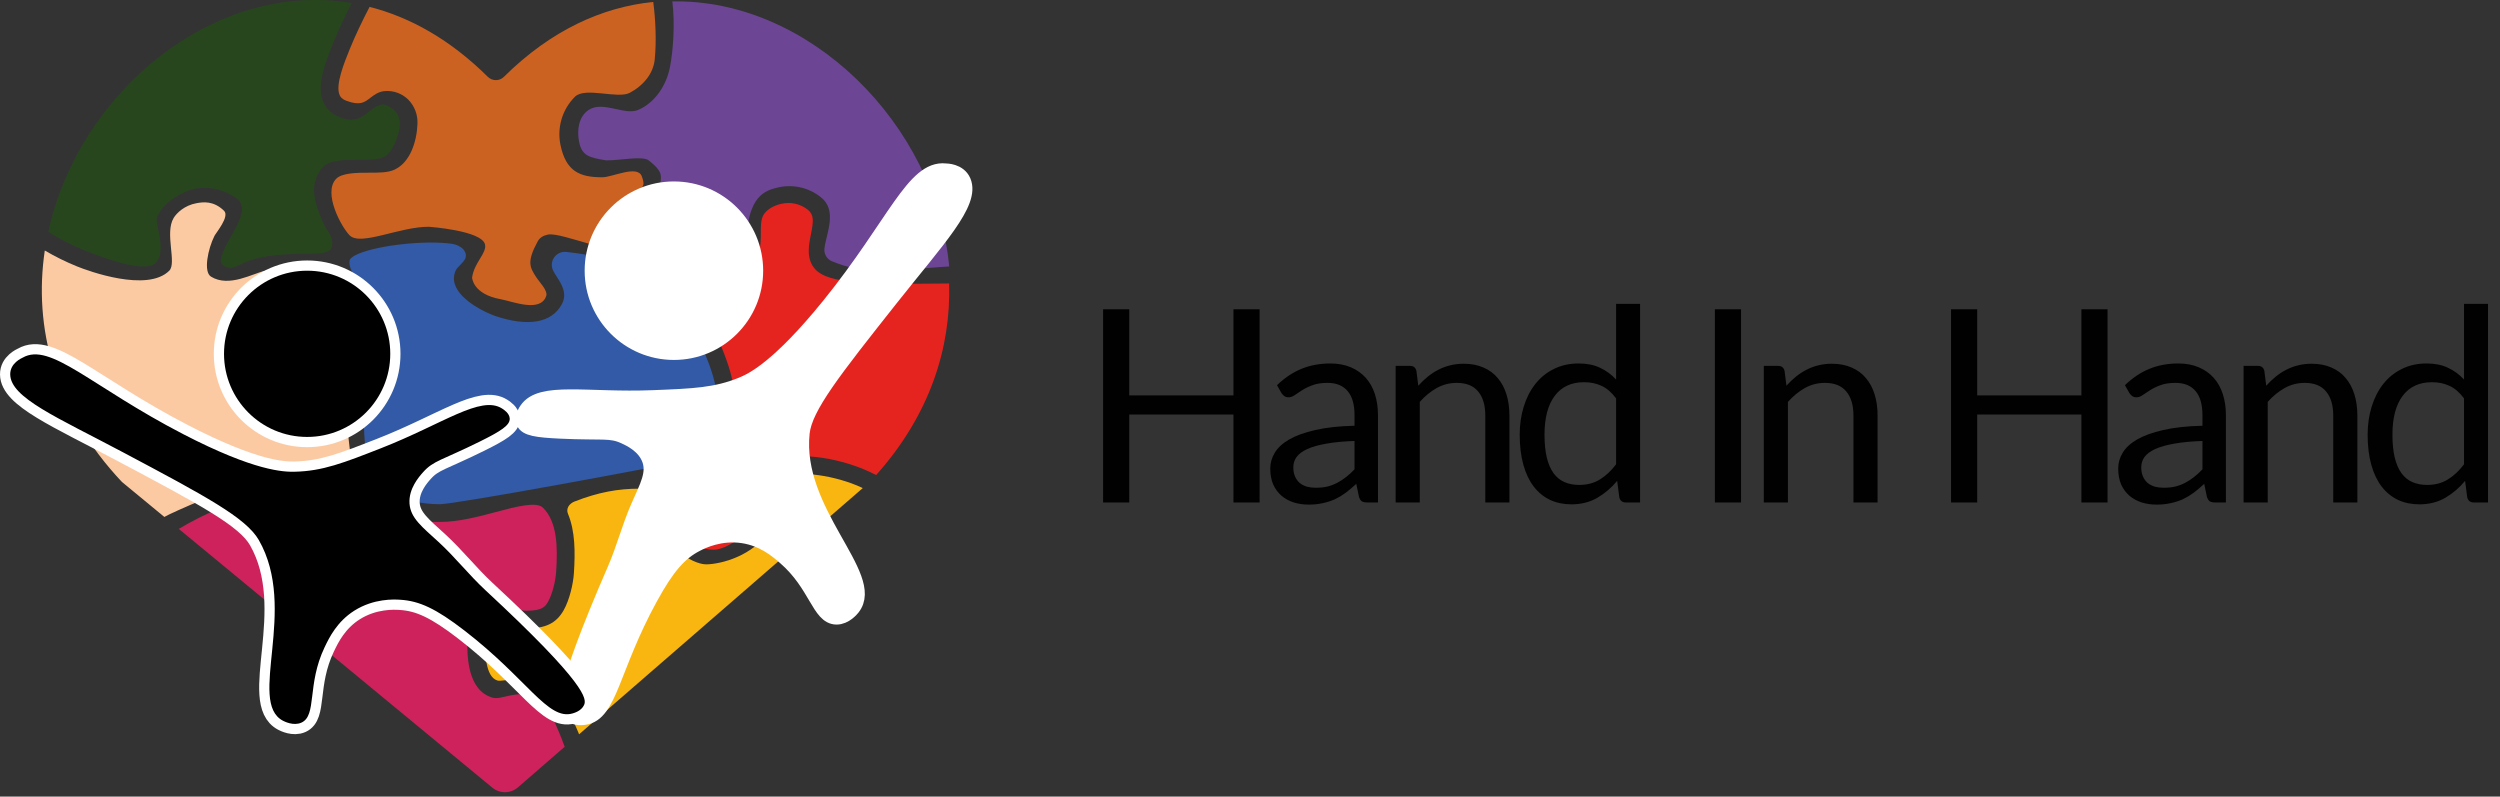
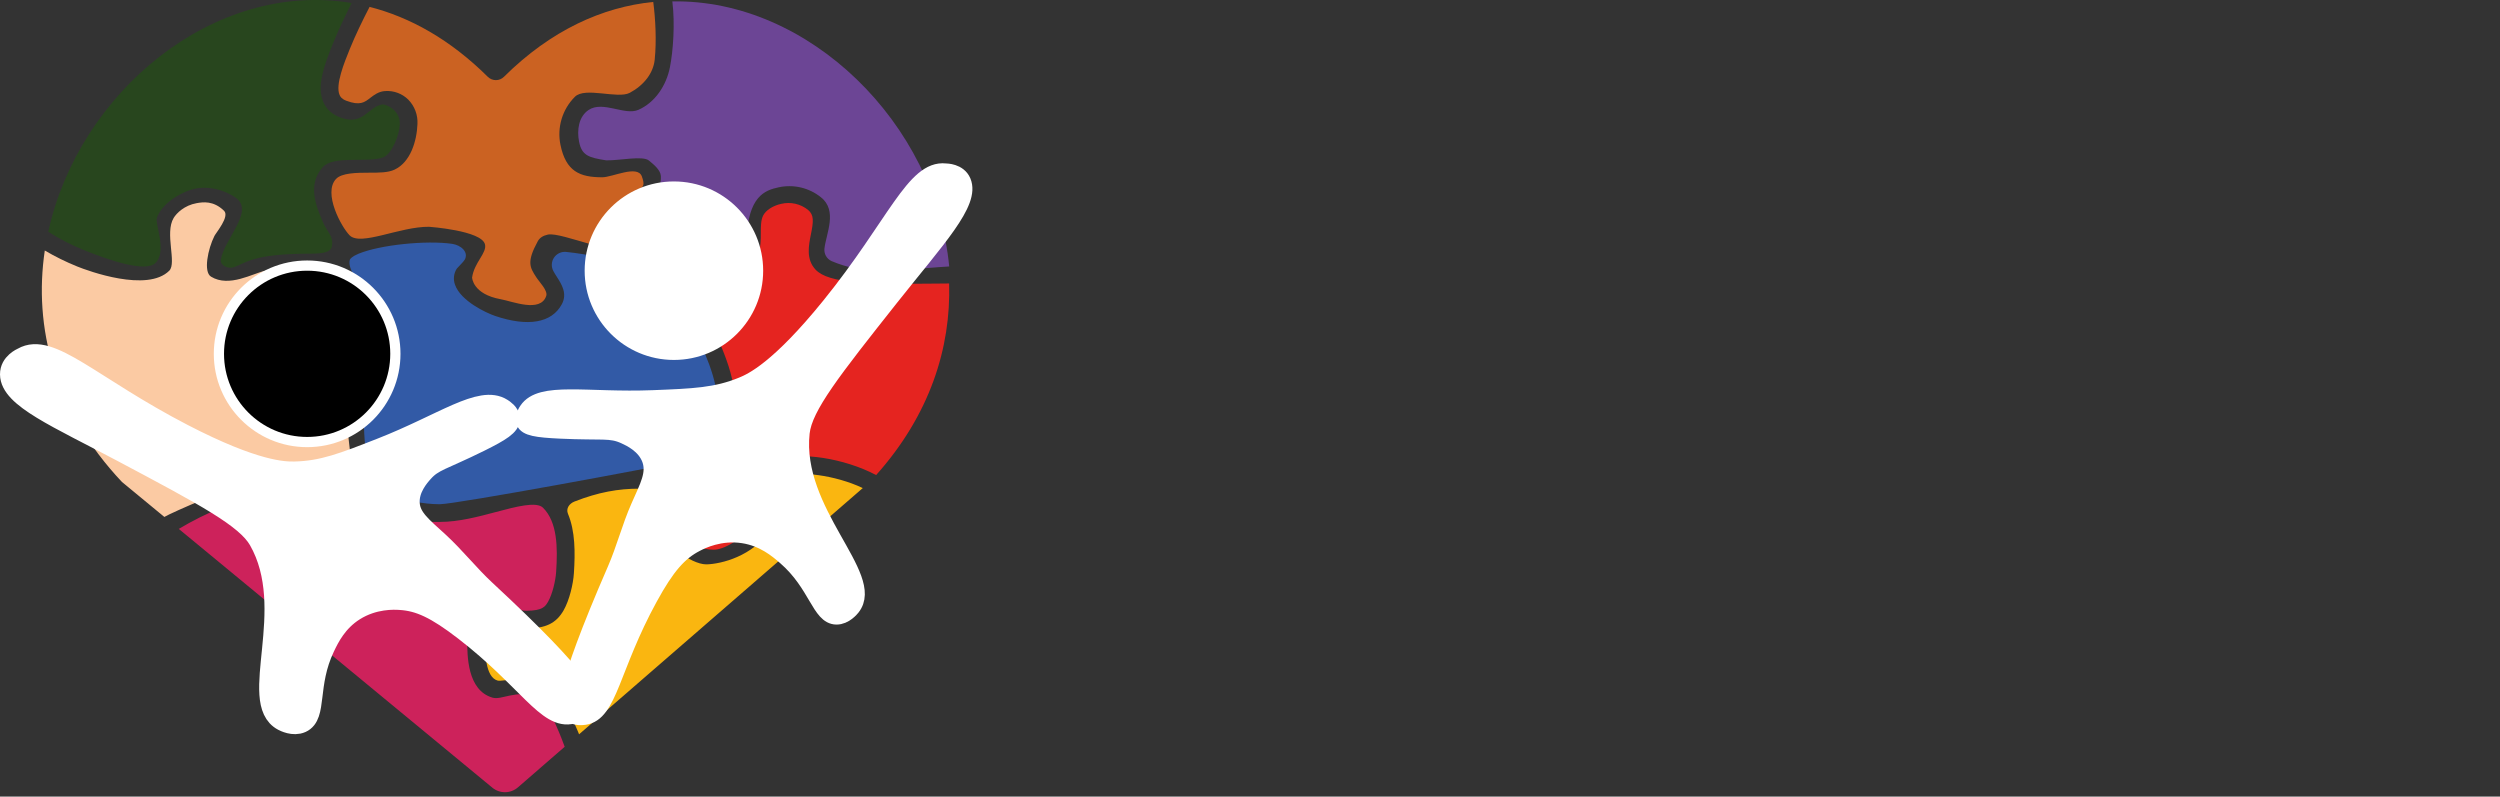
<svg xmlns="http://www.w3.org/2000/svg" width="204" height="65" viewBox="0 0 204 65" fill="none">
  <rect x="0" y="0" width="204" height="65" fill="#333333" stroke="none" />
  <g clip-path="url(#clip0_313_1961)">
    <path d="M6.842 20.405C5.831 19.997 4.859 19.498 3.938 18.915C6.427 7.534 17.459 -1.639 28.695 0.247C28.164 1.29 27.649 2.382 27.205 3.464C26.426 5.373 25.827 7.057 26.386 8.335C26.64 8.915 27.103 9.336 27.763 9.583C29.633 10.283 29.987 8.761 31.165 8.525C31.47 8.463 32.622 8.963 32.622 10.056C32.622 11.065 31.93 12.593 31.28 12.836C30.032 13.312 27.202 12.644 26.322 13.657C25.063 15.102 25.791 16.812 26.377 18.183C26.701 18.942 27.25 19.267 27.081 20.11C26.99 20.566 26.414 20.698 25.368 20.698C20.534 20.698 20.057 21.486 19.066 21.809C18.622 21.959 17.945 21.662 18.019 21.196C18.281 19.528 20.76 17.257 19.273 16.162C18.384 15.508 16.896 15.075 15.614 15.476C14.28 15.895 13.12 16.84 12.802 17.774C12.63 18.279 13.653 20.491 12.691 21.455C11.907 22.244 9.01 21.284 6.842 20.405Z" fill="#28461E" />
    <path d="M54.669 5.473C54.927 4.152 55.091 1.965 54.864 0.115C66.004 -0.091 76.324 10.082 77.456 21.743C77.088 21.743 73.411 22.089 71.751 22.089C70.417 22.096 69.095 21.831 67.867 21.31C67.671 21.224 67.508 21.078 67.401 20.892C67.295 20.706 67.251 20.491 67.275 20.278C67.416 19.055 68.371 17.178 66.976 16.089C66.499 15.707 65.942 15.437 65.346 15.298C64.751 15.159 64.132 15.155 63.535 15.285C62.407 15.53 61.047 16.007 60.916 19.563C60.882 20.509 59.563 21.668 58.608 21.668C57.607 21.668 54.312 20.89 53.29 20.366C51.696 19.541 51.622 17.515 52.374 16.757C53.364 15.767 53.986 15.472 53.926 14.362C53.898 13.873 53.352 13.429 52.955 13.102C52.448 12.684 50.6 13.102 49.47 13.085C48.008 12.856 47.476 12.677 47.254 11.57C47.062 10.608 47.222 9.505 48.04 8.967C49.2 8.205 50.976 9.443 52.082 8.967C53.433 8.378 54.369 7.006 54.669 5.473Z" fill="#6C4595" />
    <path d="M46.078 60.937L42.276 64.237C41.986 64.494 41.613 64.639 41.225 64.644C40.837 64.649 40.46 64.514 40.163 64.264L14.589 43.159C16.761 41.859 19.662 40.608 20.491 40.949C21.443 41.342 20.819 42.341 21.5 43.023C22.114 43.637 23.168 44.276 25.111 43.537C25.584 43.357 25.88 43.075 25.987 42.701C26.155 42.111 25.384 41.111 25.736 40.268C26.204 39.146 28.588 38.892 29.46 39.664C30.331 40.436 30.191 40.964 30.849 41.621C31.601 42.375 32.139 42.647 35.822 42.589H35.895C37.432 42.589 39.051 42.157 40.48 41.777C42.101 41.345 43.779 40.899 44.313 41.433C45.481 42.603 45.517 44.649 45.38 46.686C45.334 47.385 45.078 48.474 44.731 49.084C44.509 49.472 44.303 49.839 42.93 49.839C41.718 49.839 41.39 48.385 40.277 48.629C38.889 48.934 38.125 50.186 38.125 52.144V52.175C38.125 53.52 38.125 56.316 40.179 56.926C40.966 57.158 41.987 56.258 43.959 56.85C44.878 57.623 46.003 60.717 46.078 60.937Z" fill="#CD225B" />
    <path d="M28.338 38.323C27.916 38.961 25.395 37.878 24.557 39.953C24.35 40.468 25.209 42.071 24.186 42.492C22.816 43.054 22.395 41.96 22.395 41.323C22.395 40.544 21.875 39.502 20.343 39.502C19.285 39.502 13.935 41.857 13.411 42.182L9.951 39.327C4.391 33.428 2.73 26.671 3.655 20.442C4.504 20.94 5.388 21.376 6.3 21.745C7.195 22.108 12.02 23.88 13.812 22.089C14.442 21.458 13.423 19.022 14.171 17.784C14.405 17.396 15.044 16.757 16.046 16.578C16.555 16.488 17.416 16.355 18.281 17.199C18.757 17.665 17.634 18.979 17.497 19.253C16.969 20.307 16.579 22.179 17.216 22.573C18.696 23.488 20.636 22.301 21.656 22.089C23.288 21.755 25.829 21.512 27.044 22.089C28.268 22.784 30.125 24.709 29.646 26.203C29.241 27.47 27.479 26.715 26.553 27.092C24.829 27.79 24.683 30.157 25.203 31.402C25.759 32.736 27.046 31.588 27.983 32.521C28.317 32.854 28.272 34.03 28.388 35.282C28.487 36.433 28.785 37.647 28.338 38.323Z" fill="#FBCAA3" />
    <path d="M27.413 14.609C27.875 14.106 29.103 14.093 30.101 14.092C30.941 14.092 31.666 14.092 32.197 13.842C33.494 13.235 34.012 11.517 34.065 10.112C34.084 9.747 34.027 9.381 33.897 9.039C33.767 8.697 33.568 8.386 33.311 8.125C33.066 7.884 32.772 7.697 32.449 7.577C32.127 7.457 31.782 7.407 31.439 7.429C30.903 7.456 30.523 7.752 30.216 7.985C29.748 8.351 29.377 8.64 28.267 8.223C27.889 8.082 27.766 7.889 27.711 7.75C27.349 6.934 28.094 5.106 28.539 4.009C29.009 2.853 29.581 1.673 30.158 0.562C33.457 1.402 36.744 3.23 39.805 6.268C39.98 6.442 40.217 6.539 40.463 6.539C40.71 6.539 40.947 6.442 41.122 6.268C44.962 2.46 49.164 0.573 53.305 0.158C53.489 1.557 53.581 3.351 53.423 4.875C53.312 5.96 52.547 6.956 51.393 7.572C50.404 8.1 47.745 7.064 46.911 7.898C46.407 8.402 46.035 9.022 45.829 9.704C45.623 10.386 45.589 11.109 45.731 11.808C46.175 14.002 47.325 14.466 49.14 14.466C49.985 14.466 52.019 13.428 52.374 14.393C52.86 15.712 51.949 15.101 50.963 16.5C49.551 18.502 51.429 19.034 51.121 19.971C50.718 21.201 45.866 18.9 44.709 19.142C44.312 19.225 44.034 19.408 43.883 19.685C42.954 21.388 43.242 21.815 43.75 22.611C43.997 22.999 44.721 23.709 44.572 24.15C44.103 25.542 41.806 24.587 40.865 24.418C38.571 24.007 38.522 22.657 38.523 22.647C38.698 21.407 39.746 20.645 39.575 19.938C39.294 18.807 35.007 18.505 35.007 18.505C32.617 18.485 29.434 20.108 28.529 19.204C27.851 18.516 26.352 15.763 27.413 14.609Z" fill="#CB6222" />
    <path d="M58.498 32.78C58.403 34.19 57.221 36.56 55.804 37.518C55.699 37.589 55.581 37.64 55.458 37.669C53.541 38.122 37.195 41.142 35.901 41.143H35.824C34.508 41.143 32.982 40.809 32.076 40.372C31.802 40.24 31.039 39.792 30.853 39.548C30.029 38.449 29.794 36.852 29.719 35.315C29.66 34.123 29.697 32.661 29.218 31.78L29.192 31.732L29.159 31.689C28.638 31.002 26.713 31.666 26.302 30.616C25.947 29.702 26.302 28.837 27.316 28.212C27.451 28.129 27.603 28.075 27.761 28.055C27.952 28.032 28.2 28.015 28.389 28.002C29.441 27.931 30.748 27.843 31.379 26.89C32.046 25.889 31.085 24.895 30.156 23.934C29.347 23.093 28.341 22.044 28.542 21.208C28.563 21.122 28.737 20.92 29.255 20.705C31.012 19.98 34.773 19.593 36.892 19.897C37.607 19.999 38.268 20.564 37.92 21.195C37.829 21.36 37.307 21.867 37.279 21.911C37.153 22.105 37.073 22.325 37.047 22.555C37.022 22.785 37.05 23.018 37.13 23.235C37.593 24.569 39.698 25.543 40.399 25.78C43.084 26.689 45.017 26.352 45.841 24.833C46.313 23.962 45.833 23.208 45.446 22.602C45.335 22.432 45.239 22.275 45.157 22.123C45.065 21.954 45.02 21.764 45.028 21.572C45.036 21.379 45.095 21.193 45.201 21.032C45.306 20.871 45.453 20.742 45.626 20.658C45.799 20.574 45.992 20.538 46.183 20.555C47.114 20.653 48.038 20.802 48.952 21C50.782 21.379 52.182 21.802 52.666 22.012C52.746 22.048 52.82 22.094 52.888 22.15C53.949 23.005 55.549 24.964 56.298 26.333C57.437 28.395 58.606 31.173 58.498 32.78Z" fill="#325AA6" />
    <path d="M70.403 39.826L47.252 59.918C47.221 59.831 45.653 55.88 44.203 55.422C42.994 55.041 41.022 55.663 40.597 55.533C39.578 55.232 39.578 53.164 39.578 52.17V52.141C39.578 51.284 39.755 50.222 40.595 50.037C40.874 49.976 42.103 51.281 42.937 51.281C44.531 51.281 45.384 50.864 45.996 49.795C46.467 48.965 46.775 47.65 46.83 46.779C46.941 45.074 46.941 43.348 46.347 41.926C46.168 41.498 46.447 41.096 46.878 40.925C48.827 40.164 50.442 39.875 52.173 39.875C52.729 39.875 53.232 40.16 53.267 40.715C53.315 41.459 53.444 42.196 53.652 42.912C54.01 44.226 56.334 46.052 57.634 46.052H57.672C58.847 46.019 61.438 45.392 62.828 43.254C63.284 42.555 63.313 41.698 63.338 40.946C63.38 39.697 63.472 39.158 64.22 38.842C65.155 38.445 68.094 38.732 70.403 39.826Z" fill="#FAB610" />
    <path d="M71.493 38.765C68.881 37.378 65.214 36.851 63.658 37.507C61.984 38.213 61.931 39.763 61.894 40.894C61.873 41.514 61.853 42.101 61.617 42.463C60.514 44.157 58.965 44.857 58.251 44.857C56.484 44.857 54.991 43.45 54.687 42.212C54.568 41.727 54.371 41.407 54.425 40.433C54.452 39.956 54.994 39.27 55.458 39.157C55.844 39.062 56.963 38.712 57.06 38.666C58.651 37.949 59.82 34.663 59.94 32.872C60.098 30.526 58.34 27.029 57.576 25.634C57.018 24.669 56.374 23.757 55.654 22.907C55.611 22.856 55.587 22.792 55.585 22.726C55.582 22.659 55.602 22.594 55.641 22.54C55.68 22.486 55.736 22.447 55.8 22.429C55.864 22.41 55.932 22.413 55.994 22.438C56.804 22.738 57.647 22.944 58.505 23.049C59.903 23.211 61.297 22.404 61.868 20.789C62.082 20.186 62.082 19.566 62.083 19.01C62.083 18.484 62.083 17.987 62.264 17.605C62.469 17.174 63.061 16.784 63.739 16.636C64.12 16.544 64.517 16.541 64.9 16.627C65.282 16.713 65.639 16.887 65.943 17.134C66.427 17.541 66.388 18.059 66.166 19.143C65.987 20.038 65.762 21.151 66.544 21.996C67.61 23.148 70.921 23.198 76.249 23.143L77.448 23.132C77.606 28.389 75.871 33.861 71.493 38.765Z" fill="#E52420" />
    <path d="M54.991 28.871C58.737 28.871 61.774 25.835 61.774 22.089C61.774 18.343 58.737 15.306 54.991 15.306C51.245 15.306 48.208 18.343 48.208 22.089C48.208 25.835 51.245 28.871 54.991 28.871Z" fill="white" stroke="white" stroke-width="1.001" />
    <path d="M78.617 14.791C79.37 16.551 76.505 19.547 72.724 24.323C68.029 30.255 65.682 33.218 65.457 35.318C64.764 41.779 71.632 47.026 69.572 49.607C69.504 49.69 68.967 50.363 68.251 50.354C66.842 50.336 66.613 47.699 64.056 45.485C63.37 44.89 62.277 43.968 60.63 43.717C58.774 43.433 57.295 44.162 56.836 44.402C55.458 45.109 54.458 46.234 53.055 48.796C49.929 54.497 49.771 58.248 47.7 58.538C47.546 58.559 46.949 58.642 46.553 58.291C46.158 57.94 45.636 56.883 50.171 46.458C50.898 44.79 51.349 43.002 52.086 41.334C52.824 39.666 53.401 38.63 52.998 37.51C52.587 36.368 51.407 35.822 50.967 35.62C49.801 35.081 49.188 35.345 45.731 35.183C43.795 35.092 42.926 34.96 42.728 34.442C42.572 34.039 42.887 33.569 42.974 33.441C44.122 31.732 47.884 32.663 53.294 32.449C56.595 32.319 58.438 32.247 60.541 31.379C61.359 31.045 63.492 30.057 67.657 24.911C72.994 18.314 74.558 13.659 77.15 13.947C77.222 13.954 78.255 13.941 78.617 14.791Z" fill="white" stroke="white" stroke-width="1.223" />
-     <path d="M78.617 14.791C79.37 16.551 76.505 19.547 72.724 24.323C68.029 30.255 65.682 33.218 65.457 35.318C64.764 41.779 71.632 47.026 69.572 49.607C69.504 49.69 68.967 50.363 68.251 50.354C66.842 50.336 66.613 47.699 64.056 45.485C63.37 44.89 62.277 43.968 60.63 43.717C58.774 43.433 57.295 44.162 56.836 44.402C55.458 45.109 54.458 46.234 53.055 48.796C49.929 54.497 49.771 58.248 47.7 58.538C47.546 58.559 46.949 58.642 46.553 58.291C46.158 57.94 45.636 56.883 50.171 46.458C50.898 44.79 51.349 43.002 52.086 41.334C52.824 39.666 53.401 38.63 52.998 37.51C52.587 36.368 51.407 35.822 50.967 35.62C49.801 35.081 49.188 35.345 45.731 35.183C43.795 35.092 42.926 34.96 42.728 34.442C42.572 34.039 42.887 33.569 42.974 33.441C44.122 31.732 47.884 32.663 53.294 32.449C56.595 32.319 58.438 32.247 60.541 31.379C61.359 31.045 63.492 30.057 67.657 24.911C72.994 18.314 74.558 13.659 77.15 13.947C77.222 13.954 78.255 13.941 78.617 14.791Z" fill="white" />
    <path d="M25.063 35.654C28.809 35.654 31.846 32.617 31.846 28.871C31.846 25.125 28.809 22.089 25.063 22.089C21.317 22.089 18.28 25.125 18.28 28.871C18.28 32.617 21.317 35.654 25.063 35.654Z" fill="black" stroke="white" stroke-width="1.668" />
    <path d="M25.063 35.654C28.809 35.654 31.846 32.617 31.846 28.871C31.846 25.125 28.809 22.089 25.063 22.089C21.317 22.089 18.28 25.125 18.28 28.871C18.28 32.617 21.317 35.654 25.063 35.654Z" fill="black" />
    <path d="M0.834 30.548C0.852 32.46 4.676 34.057 10.054 36.916C16.735 40.466 20.074 42.245 21.122 44.072C24.347 49.711 20.163 57.274 23.086 58.81C23.182 58.86 23.943 59.262 24.595 58.966C25.879 58.385 25.03 55.876 26.485 52.822C26.875 52.003 27.507 50.72 28.915 49.829C30.502 48.828 32.151 48.903 32.665 48.94C34.212 49.034 35.579 49.663 37.892 51.447C43.042 55.416 44.691 58.786 46.705 58.221C46.855 58.179 47.434 58.016 47.657 57.535C47.879 57.053 47.932 55.878 39.596 48.148C38.262 46.908 37.129 45.455 35.784 44.223C34.44 42.991 33.496 42.274 33.416 41.086C33.334 39.875 34.194 38.902 34.518 38.538C35.368 37.578 36.041 37.571 39.139 36.038C40.875 35.177 41.618 34.703 41.594 34.153C41.576 33.721 41.098 33.417 40.967 33.334C39.23 32.228 36.156 34.588 31.116 36.565C28.041 37.771 26.324 38.444 24.049 38.493C23.159 38.512 20.816 38.465 14.939 35.421C7.405 31.519 4.103 27.884 1.845 29.187C1.776 29.222 0.825 29.625 0.834 30.548Z" fill="white" stroke="white" stroke-width="1.668" />
-     <path d="M0.834 30.548C0.852 32.46 4.676 34.057 10.054 36.916C16.735 40.466 20.074 42.245 21.122 44.072C24.347 49.711 20.163 57.274 23.086 58.81C23.182 58.86 23.943 59.262 24.595 58.966C25.879 58.385 25.03 55.876 26.485 52.822C26.875 52.003 27.507 50.72 28.915 49.829C30.502 48.828 32.151 48.903 32.665 48.94C34.212 49.034 35.579 49.663 37.892 51.447C43.042 55.416 44.691 58.786 46.705 58.221C46.855 58.179 47.434 58.016 47.657 57.535C47.879 57.053 47.932 55.878 39.596 48.148C38.262 46.908 37.129 45.455 35.784 44.223C34.44 42.991 33.496 42.274 33.416 41.086C33.334 39.875 34.194 38.902 34.518 38.538C35.368 37.578 36.041 37.571 39.139 36.038C40.875 35.177 41.618 34.703 41.594 34.153C41.576 33.721 41.098 33.417 40.967 33.334C39.23 32.228 36.156 34.588 31.116 36.565C28.041 37.771 26.324 38.444 24.049 38.493C23.159 38.512 20.816 38.465 14.939 35.421C7.405 31.519 4.103 27.884 1.845 29.187C1.776 29.222 0.825 29.625 0.834 30.548Z" fill="black" />
  </g>
-   <path d="M102.784 25.237V41H100.65V33.828H92.147V41H90.013V25.237H92.147V32.266H100.65V25.237H102.784ZM110.529 35.984C109.627 36.013 108.857 36.087 108.219 36.204C107.588 36.314 107.071 36.461 106.668 36.644C106.272 36.827 105.982 37.044 105.799 37.293C105.623 37.542 105.535 37.821 105.535 38.129C105.535 38.422 105.582 38.675 105.678 38.888C105.773 39.101 105.901 39.277 106.063 39.416C106.231 39.548 106.426 39.647 106.646 39.713C106.873 39.772 107.115 39.801 107.372 39.801C107.716 39.801 108.032 39.768 108.318 39.702C108.604 39.629 108.871 39.526 109.121 39.394C109.377 39.262 109.619 39.104 109.847 38.921C110.081 38.738 110.309 38.529 110.529 38.294V35.984ZM104.204 31.43C104.82 30.836 105.483 30.392 106.195 30.099C106.906 29.806 107.694 29.659 108.56 29.659C109.183 29.659 109.737 29.762 110.221 29.967C110.705 30.172 111.112 30.458 111.442 30.825C111.772 31.192 112.021 31.635 112.19 32.156C112.358 32.677 112.443 33.249 112.443 33.872V41H111.574C111.383 41 111.236 40.971 111.134 40.912C111.031 40.846 110.95 40.721 110.892 40.538L110.672 39.482C110.378 39.753 110.092 39.995 109.814 40.208C109.535 40.413 109.242 40.589 108.934 40.736C108.626 40.875 108.296 40.982 107.944 41.055C107.599 41.136 107.214 41.176 106.789 41.176C106.356 41.176 105.949 41.117 105.568 41C105.186 40.875 104.853 40.692 104.567 40.45C104.288 40.208 104.064 39.904 103.896 39.537C103.734 39.163 103.654 38.723 103.654 38.217C103.654 37.777 103.775 37.355 104.017 36.952C104.259 36.541 104.651 36.178 105.194 35.863C105.736 35.548 106.444 35.291 107.317 35.093C108.189 34.888 109.26 34.77 110.529 34.741V33.872C110.529 33.007 110.342 32.354 109.968 31.914C109.594 31.467 109.047 31.243 108.329 31.243C107.845 31.243 107.438 31.305 107.108 31.43C106.785 31.547 106.503 31.683 106.261 31.837C106.026 31.984 105.821 32.119 105.645 32.244C105.476 32.361 105.307 32.42 105.139 32.42C105.007 32.42 104.893 32.387 104.798 32.321C104.702 32.248 104.622 32.16 104.556 32.057L104.204 31.43ZM115.733 31.474C115.975 31.203 116.232 30.957 116.503 30.737C116.774 30.517 117.06 30.33 117.361 30.176C117.669 30.015 117.992 29.894 118.329 29.813C118.674 29.725 119.044 29.681 119.44 29.681C120.049 29.681 120.584 29.784 121.046 29.989C121.515 30.187 121.904 30.473 122.212 30.847C122.527 31.214 122.766 31.657 122.927 32.178C123.088 32.699 123.169 33.274 123.169 33.905V41H121.2V33.905C121.2 33.062 121.006 32.409 120.617 31.947C120.236 31.478 119.653 31.243 118.868 31.243C118.289 31.243 117.746 31.382 117.24 31.661C116.741 31.94 116.279 32.317 115.854 32.794V41H113.885V29.857H115.062C115.341 29.857 115.513 29.993 115.579 30.264L115.733 31.474ZM131.873 32.508C131.506 32.017 131.11 31.676 130.685 31.485C130.259 31.287 129.783 31.188 129.255 31.188C128.221 31.188 127.425 31.558 126.868 32.299C126.31 33.04 126.032 34.096 126.032 35.467C126.032 36.193 126.094 36.816 126.219 37.337C126.343 37.85 126.527 38.276 126.769 38.613C127.011 38.943 127.308 39.185 127.66 39.339C128.012 39.493 128.411 39.57 128.859 39.57C129.504 39.57 130.065 39.423 130.542 39.13C131.026 38.837 131.469 38.422 131.873 37.887V32.508ZM133.831 24.797V41H132.665C132.386 41 132.21 40.864 132.137 40.593L131.961 39.24C131.484 39.812 130.941 40.274 130.333 40.626C129.724 40.978 129.02 41.154 128.221 41.154C127.583 41.154 127.003 41.033 126.483 40.791C125.962 40.542 125.518 40.179 125.152 39.702C124.785 39.225 124.503 38.631 124.305 37.92C124.107 37.209 124.008 36.391 124.008 35.467C124.008 34.646 124.118 33.883 124.338 33.179C124.558 32.468 124.873 31.852 125.284 31.331C125.694 30.81 126.197 30.403 126.791 30.11C127.392 29.809 128.067 29.659 128.815 29.659C129.497 29.659 130.08 29.776 130.564 30.011C131.055 30.238 131.491 30.557 131.873 30.968V24.797H133.831ZM142.068 41H139.934V25.237H142.068V41ZM145.774 31.474C146.016 31.203 146.273 30.957 146.544 30.737C146.816 30.517 147.102 30.33 147.402 30.176C147.71 30.015 148.033 29.894 148.37 29.813C148.715 29.725 149.085 29.681 149.481 29.681C150.09 29.681 150.625 29.784 151.087 29.989C151.557 30.187 151.945 30.473 152.253 30.847C152.569 31.214 152.807 31.657 152.968 32.178C153.13 32.699 153.21 33.274 153.21 33.905V41H151.241V33.905C151.241 33.062 151.047 32.409 150.658 31.947C150.277 31.478 149.694 31.243 148.909 31.243C148.33 31.243 147.787 31.382 147.281 31.661C146.783 31.94 146.321 32.317 145.895 32.794V41H143.926V29.857H145.103C145.382 29.857 145.554 29.993 145.62 30.264L145.774 31.474ZM171.976 25.237V41H169.842V33.828H161.339V41H159.205V25.237H161.339V32.266H169.842V25.237H171.976ZM179.72 35.984C178.818 36.013 178.048 36.087 177.41 36.204C176.78 36.314 176.263 36.461 175.859 36.644C175.463 36.827 175.174 37.044 174.99 37.293C174.814 37.542 174.726 37.821 174.726 38.129C174.726 38.422 174.774 38.675 174.869 38.888C174.965 39.101 175.093 39.277 175.254 39.416C175.423 39.548 175.617 39.647 175.837 39.713C176.065 39.772 176.307 39.801 176.563 39.801C176.908 39.801 177.223 39.768 177.509 39.702C177.795 39.629 178.063 39.526 178.312 39.394C178.569 39.262 178.811 39.104 179.038 38.921C179.273 38.738 179.5 38.529 179.72 38.294V35.984ZM173.395 31.43C174.011 30.836 174.675 30.392 175.386 30.099C176.098 29.806 176.886 29.659 177.751 29.659C178.375 29.659 178.928 29.762 179.412 29.967C179.896 30.172 180.303 30.458 180.633 30.825C180.963 31.192 181.213 31.635 181.381 32.156C181.55 32.677 181.634 33.249 181.634 33.872V41H180.765C180.575 41 180.428 40.971 180.325 40.912C180.223 40.846 180.142 40.721 180.083 40.538L179.863 39.482C179.57 39.753 179.284 39.995 179.005 40.208C178.727 40.413 178.433 40.589 178.125 40.736C177.817 40.875 177.487 40.982 177.135 41.055C176.791 41.136 176.406 41.176 175.98 41.176C175.548 41.176 175.141 41.117 174.759 41C174.378 40.875 174.044 40.692 173.758 40.45C173.48 40.208 173.256 39.904 173.087 39.537C172.926 39.163 172.845 38.723 172.845 38.217C172.845 37.777 172.966 37.355 173.208 36.952C173.45 36.541 173.843 36.178 174.385 35.863C174.928 35.548 175.636 35.291 176.508 35.093C177.381 34.888 178.452 34.77 179.72 34.741V33.872C179.72 33.007 179.533 32.354 179.159 31.914C178.785 31.467 178.239 31.243 177.52 31.243C177.036 31.243 176.629 31.305 176.299 31.43C175.977 31.547 175.694 31.683 175.452 31.837C175.218 31.984 175.012 32.119 174.836 32.244C174.668 32.361 174.499 32.42 174.33 32.42C174.198 32.42 174.085 32.387 173.989 32.321C173.894 32.248 173.813 32.16 173.747 32.057L173.395 31.43ZM184.925 31.474C185.167 31.203 185.423 30.957 185.695 30.737C185.966 30.517 186.252 30.33 186.553 30.176C186.861 30.015 187.183 29.894 187.521 29.813C187.865 29.725 188.236 29.681 188.632 29.681C189.24 29.681 189.776 29.784 190.238 29.989C190.707 30.187 191.096 30.473 191.404 30.847C191.719 31.214 191.957 31.657 192.119 32.178C192.28 32.699 192.361 33.274 192.361 33.905V41H190.392V33.905C190.392 33.062 190.197 32.409 189.809 31.947C189.427 31.478 188.844 31.243 188.06 31.243C187.48 31.243 186.938 31.382 186.432 31.661C185.933 31.94 185.471 32.317 185.046 32.794V41H183.077V29.857H184.254C184.532 29.857 184.705 29.993 184.771 30.264L184.925 31.474ZM201.064 32.508C200.698 32.017 200.302 31.676 199.876 31.485C199.451 31.287 198.974 31.188 198.446 31.188C197.412 31.188 196.617 31.558 196.059 32.299C195.502 33.04 195.223 34.096 195.223 35.467C195.223 36.193 195.286 36.816 195.41 37.337C195.535 37.85 195.718 38.276 195.96 38.613C196.202 38.943 196.499 39.185 196.851 39.339C197.203 39.493 197.603 39.57 198.05 39.57C198.696 39.57 199.257 39.423 199.733 39.13C200.217 38.837 200.661 38.422 201.064 37.887V32.508ZM203.022 24.797V41H201.856C201.578 41 201.402 40.864 201.328 40.593L201.152 39.24C200.676 39.812 200.133 40.274 199.524 40.626C198.916 40.978 198.212 41.154 197.412 41.154C196.774 41.154 196.195 41.033 195.674 40.791C195.154 40.542 194.71 40.179 194.343 39.702C193.977 39.225 193.694 38.631 193.496 37.92C193.298 37.209 193.199 36.391 193.199 35.467C193.199 34.646 193.309 33.883 193.529 33.179C193.749 32.468 194.065 31.852 194.475 31.331C194.886 30.81 195.388 30.403 195.982 30.11C196.584 29.809 197.258 29.659 198.006 29.659C198.688 29.659 199.271 29.776 199.755 30.011C200.247 30.238 200.683 30.557 201.064 30.968V24.797H203.022Z" fill="#010101" />
  <defs>
    <clipPath id="clip0_313_1961">
      <rect width="79.35" height="64.642" fill="white" />
    </clipPath>
  </defs>
</svg>